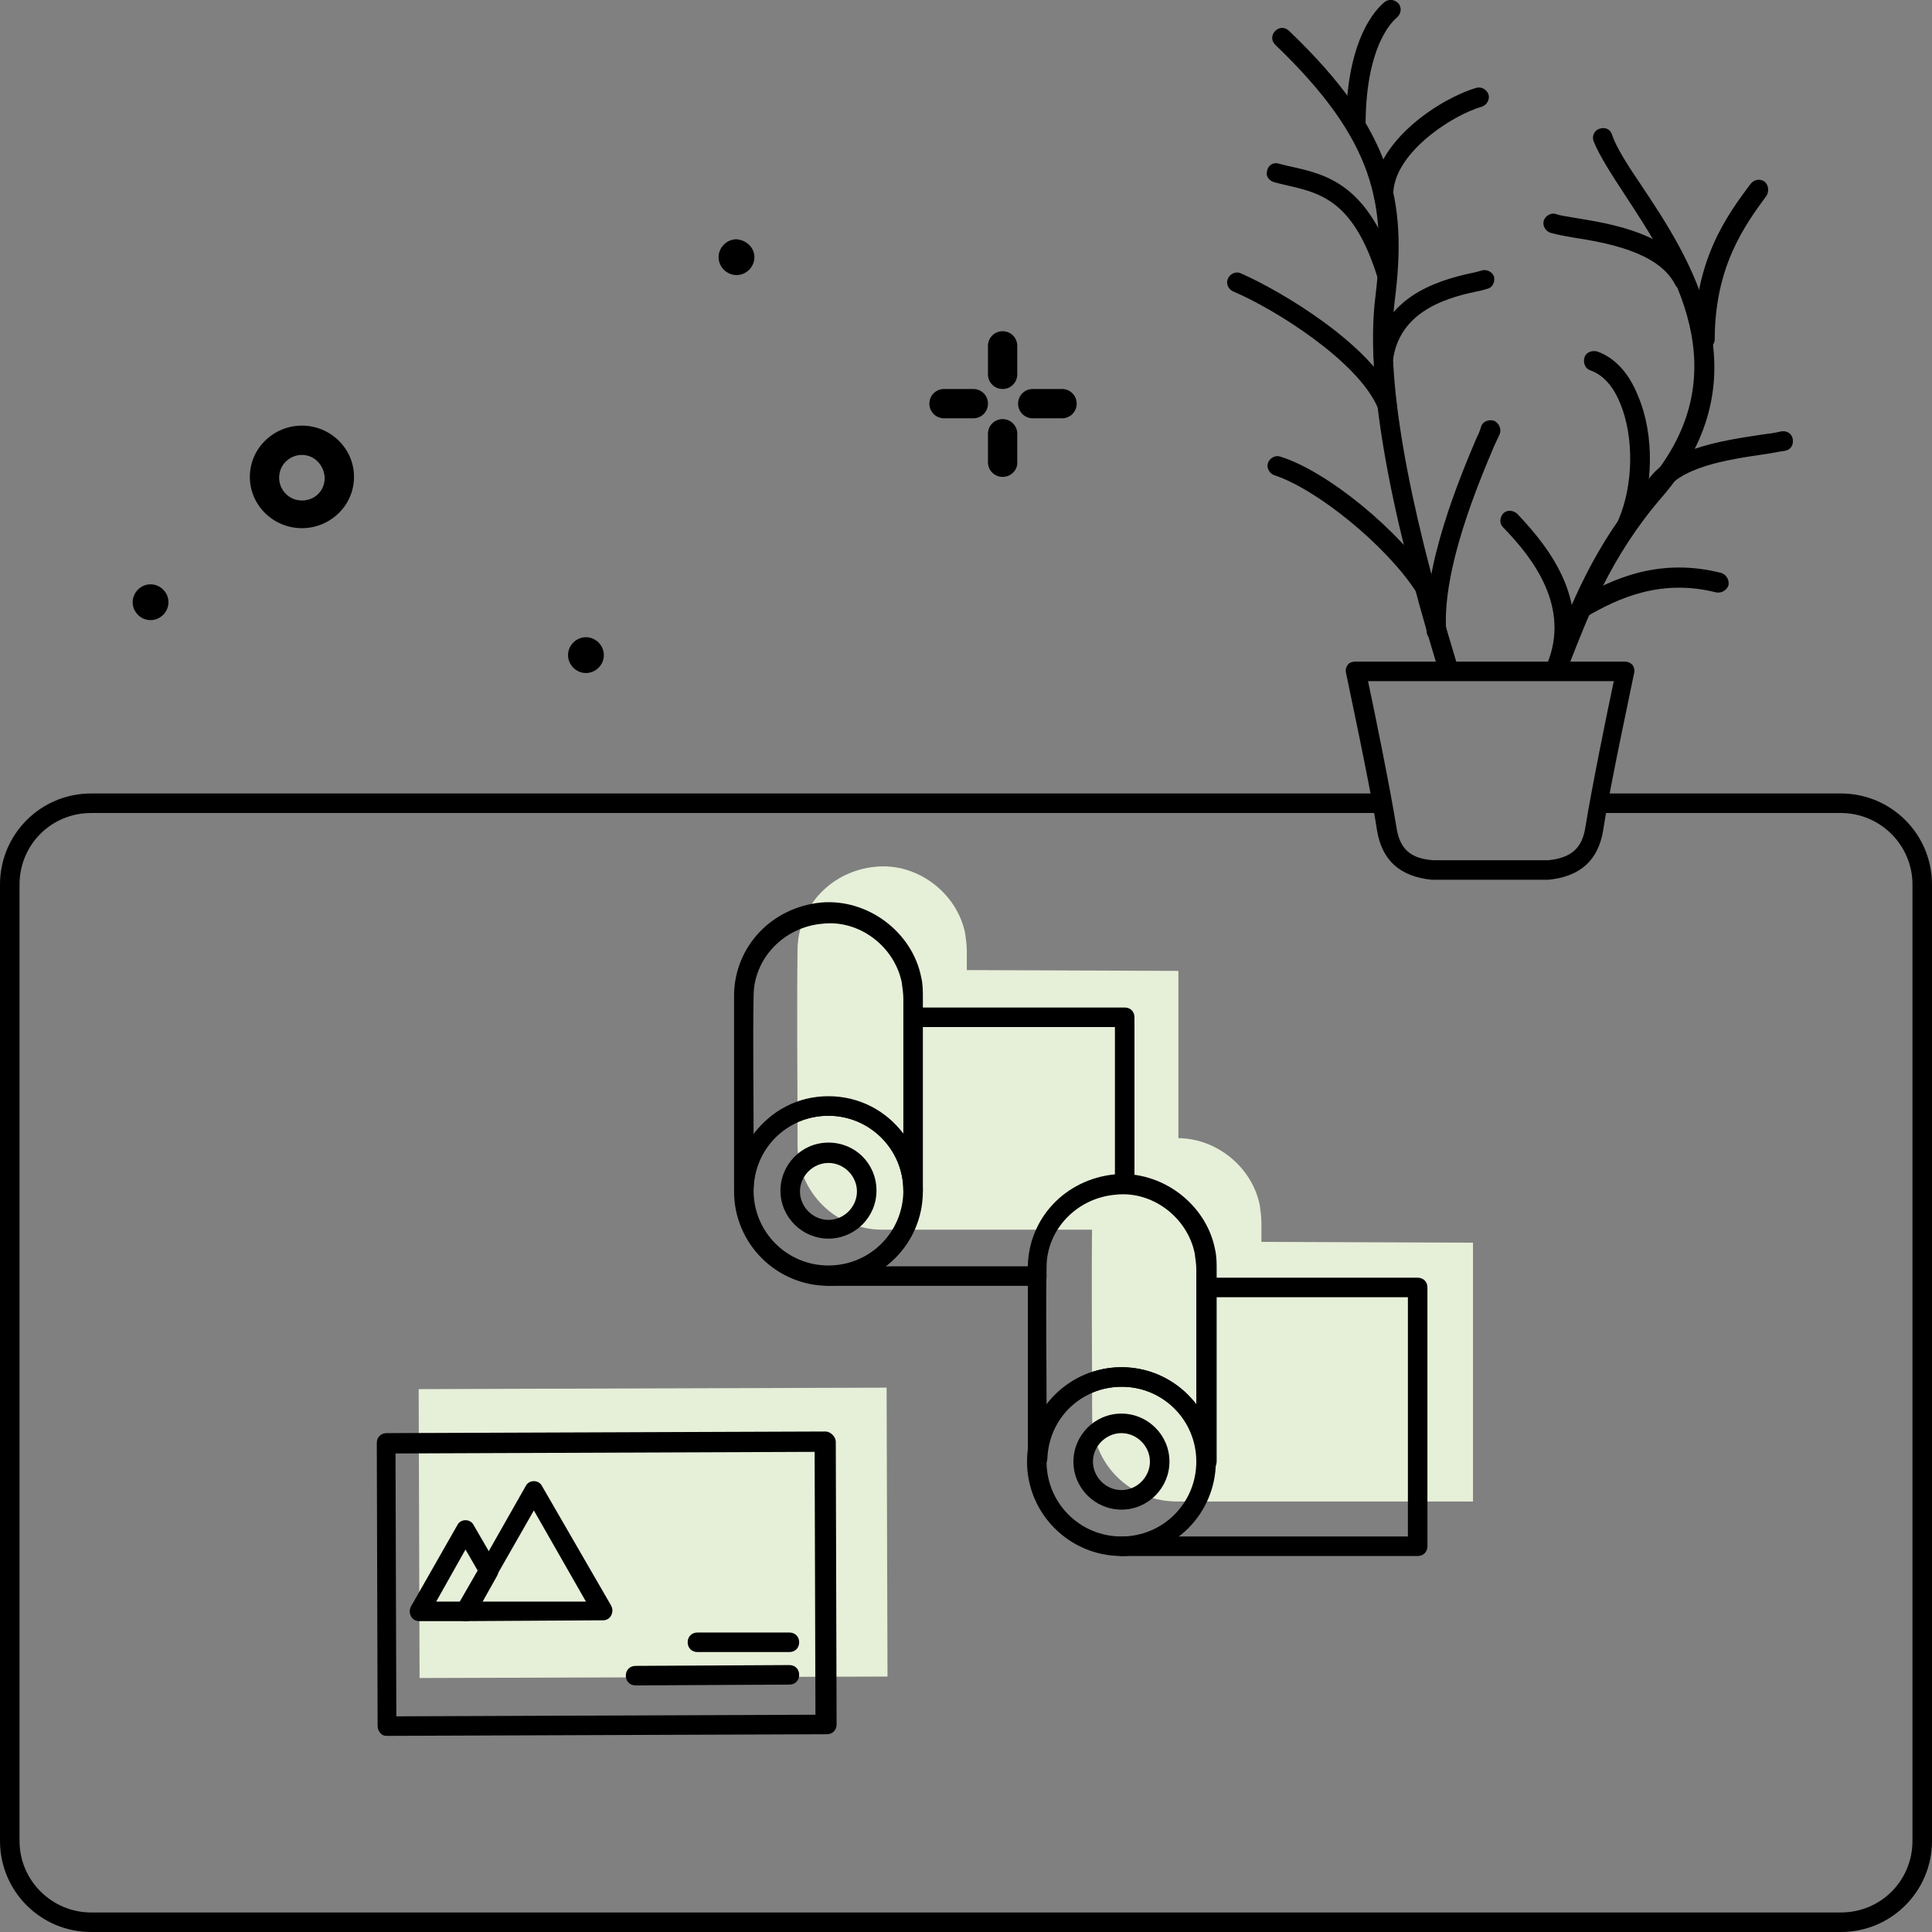
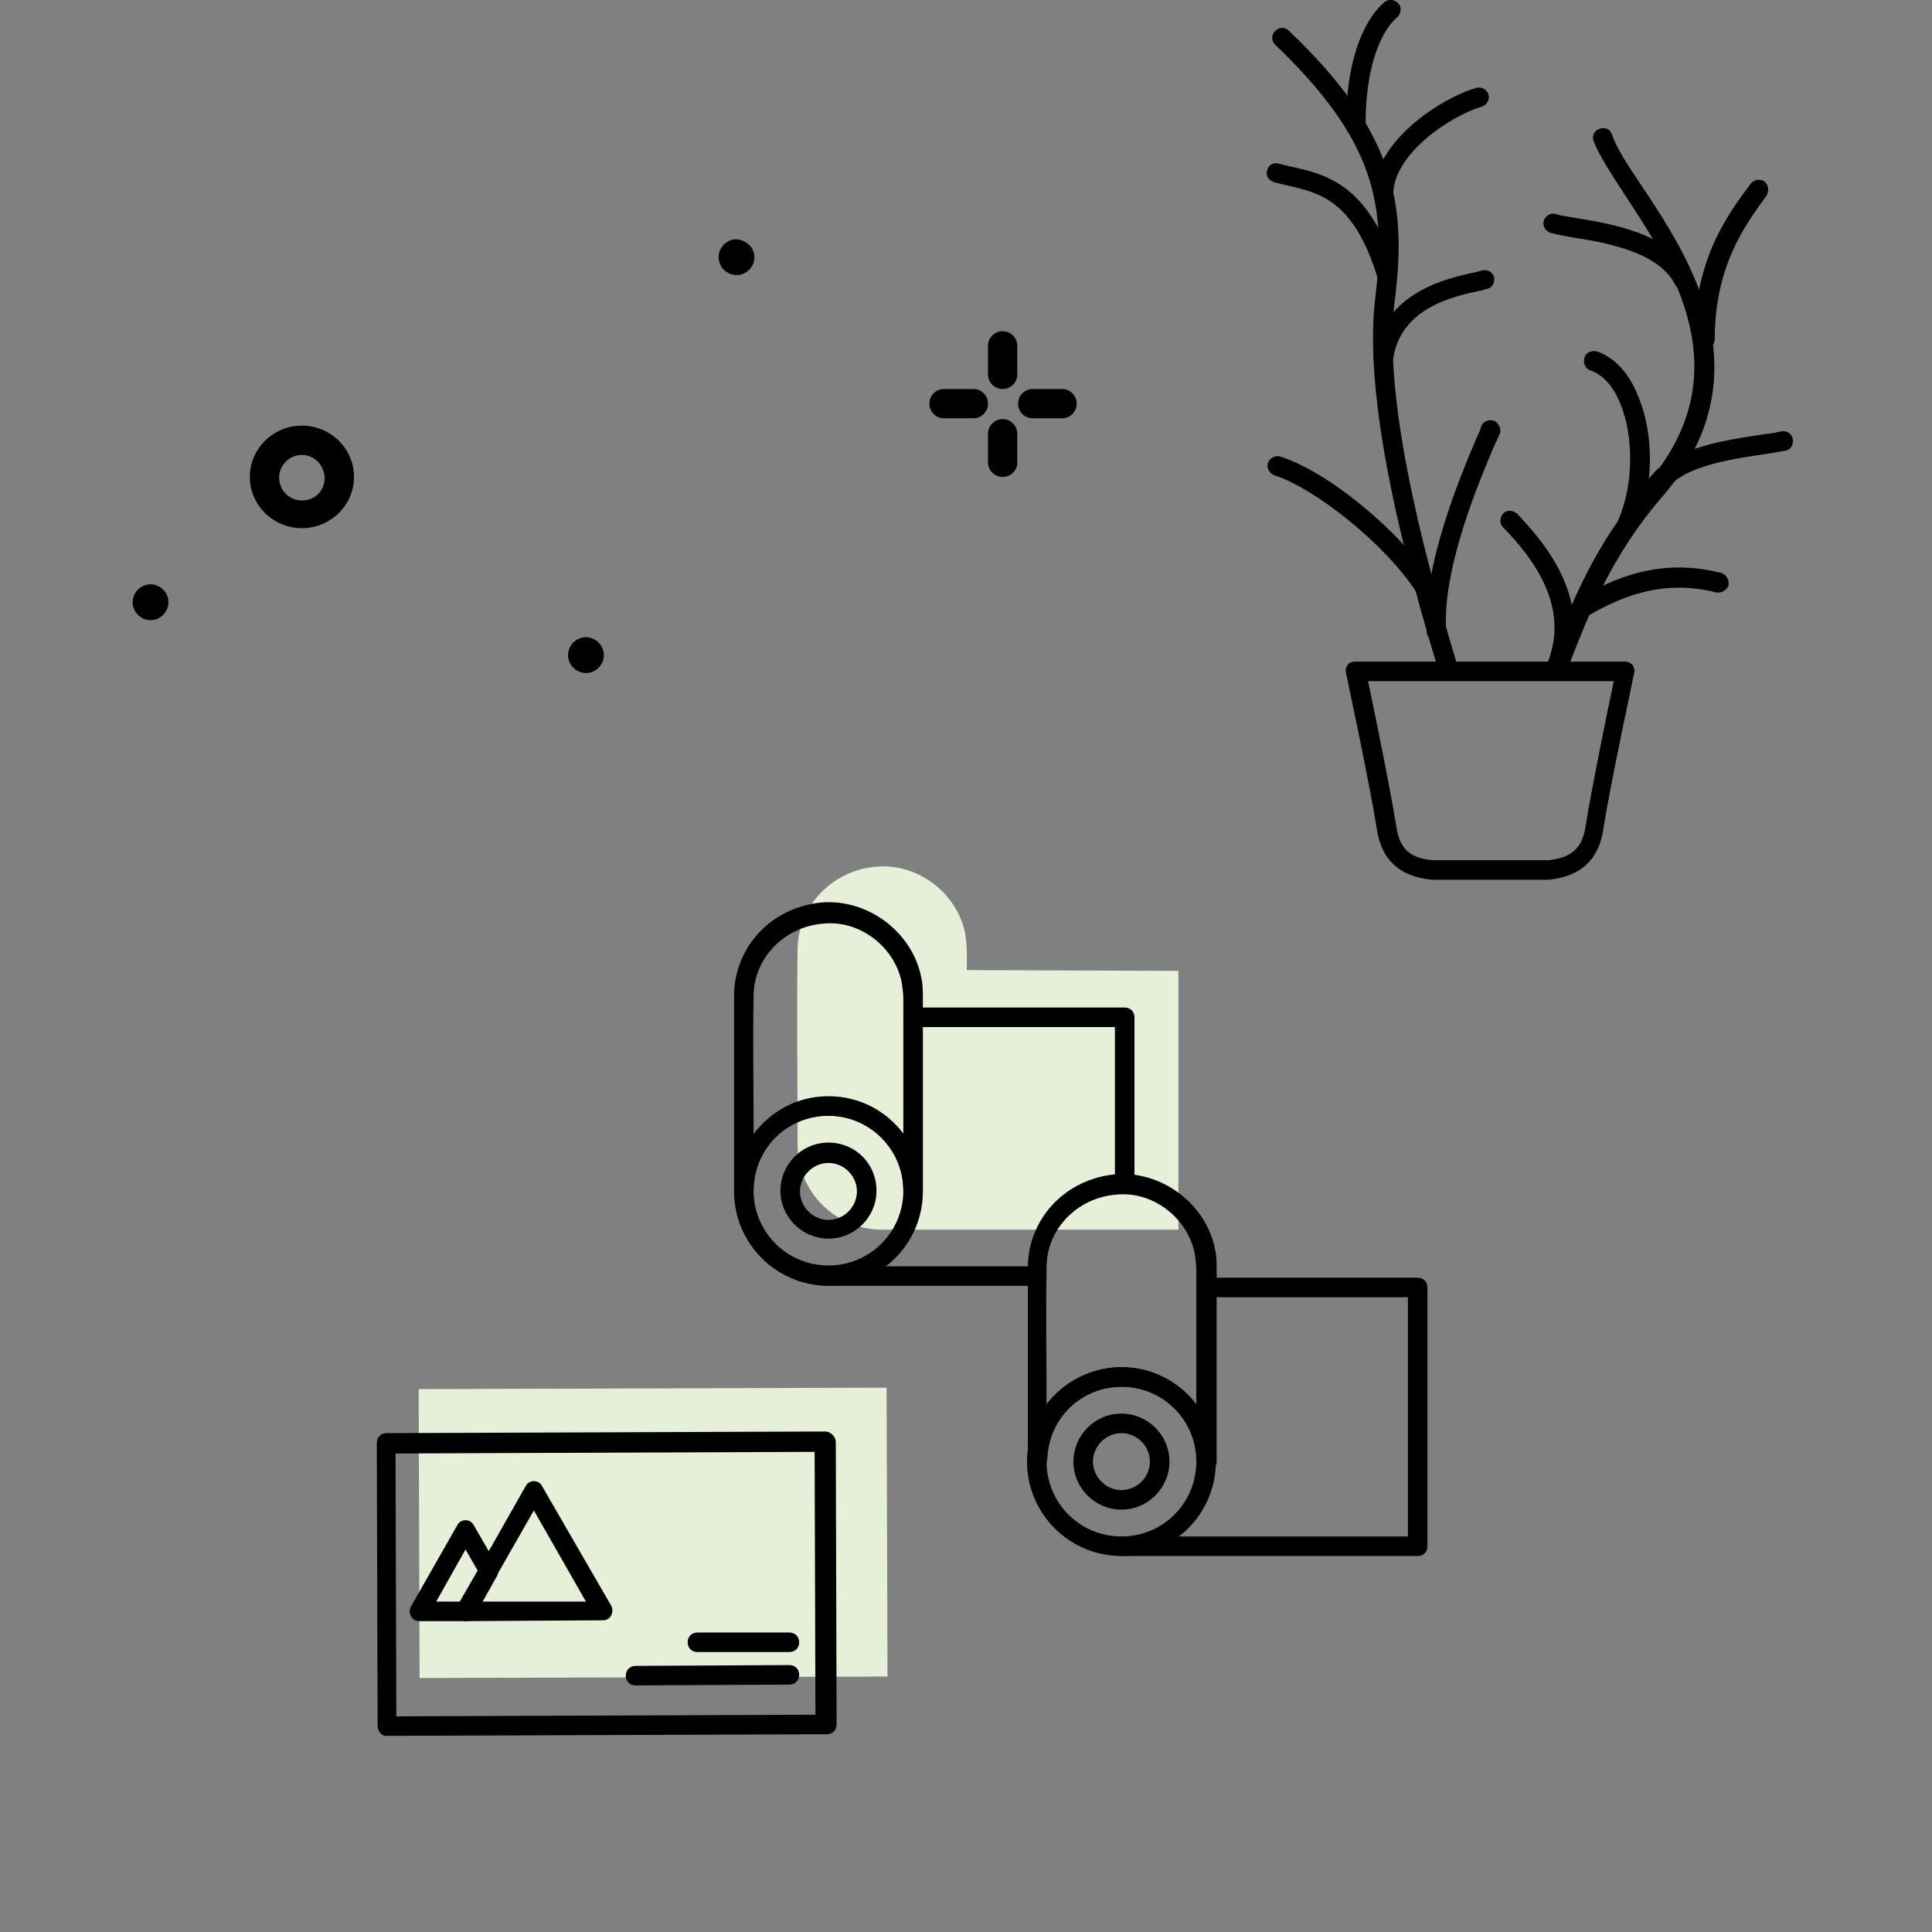
<svg xmlns="http://www.w3.org/2000/svg" version="1.1" id="a" x="0px" y="0px" viewBox="0 0 237.4 237.4" style="enable-background:new 0 0 237.4 237.4;" xml:space="preserve">
  <rect x="0" y="0" width="237.4" height="237.4" fill="#808080" stroke="none" />
  <style type="text/css">
	.st0{fill:#E6EFD8;}
	.st1{display:none;}
	.st2{display:inline;fill:#E6EFD8;}
	.st3{display:inline;}
</style>
-   <path class="st0" d="M155,152.6L155,152.6c0-0.8,0-1.6,0-2.3c0-0.7-0.1-1.5-0.2-2.2c-1-5-5.9-8.7-11-8.2c-5.4,0.5-9.5,4.8-9.6,10.1  c-0.1,7.8,0,15.7,0,23.5c0,0,0,0,0,0.1l0,0c0,0.2,0,0.3,0,0.5c0,5.8,4.7,10.4,10.4,10.4H181v-31.8L155,152.6L155,152.6z" />
  <path class="st0" d="M118.8,119.2L118.8,119.2c0-0.8,0-1.6,0-2.3c0-0.7-0.1-1.5-0.2-2.2c-1-5-5.9-8.7-11-8.2  c-5.4,0.5-9.5,4.8-9.6,10.1c-0.1,7.8,0,15.7,0,23.5c0,0,0,0,0,0.1l0,0c0,0.2,0,0.3,0,0.5c0,5.8,4.7,10.4,10.4,10.4h36.4v-31.8  L118.8,119.2L118.8,119.2z" />
  <g class="st1">
    <path class="st2" d="M114.7,191.5c0,11-8.9,19.9-19.9,19.9s-19.9-8.9-19.9-19.9s8.9-19.9,19.9-19.9L114.7,191.5L114.7,191.5z" />
    <path class="st3" d="M89.4,214.7c-11.7,0-21.1-9.5-21.1-21.1s9.5-21.1,21.1-21.1c0.3,0,0.6,0.1,0.9,0.4l19.9,19.9   c0.2,0.2,0.4,0.5,0.4,0.9C110.5,205.2,101.1,214.7,89.4,214.7z M88.9,174.8c-10.1,0.3-18.2,8.6-18.2,18.7   c0,10.2,8.4,18.7,18.7,18.7s18.5-8.1,18.7-18.2L88.9,174.8L88.9,174.8z" />
    <path class="st3" d="M109.3,194.8c-11.7,0-21.1-9.5-21.1-21.1c0-0.5,0.3-0.9,0.7-1.1c0.4-0.2,1-0.1,1.3,0.3l19.9,19.9   c0.3,0.3,0.5,0.9,0.3,1.3C110.3,194.5,109.8,194.8,109.3,194.8L109.3,194.8z M90.9,176.8c1.3,7.8,7.5,14,15.3,15.3L90.9,176.8z" />
    <g class="st3">
      <path d="M101.8,202.8H83.2c-0.4,0-0.8-0.2-1-0.6c-0.2-0.4-0.2-0.8,0-1.2l9.3-16.3c0.2-0.4,0.6-0.6,1-0.6l0,0c0.4,0,0.8,0.2,1,0.6    l9.3,16.3c0.2,0.4,0.2,0.8,0,1.2S102.3,202.8,101.8,202.8z M85.3,200.4h14.5l-7.2-12.7C92.5,187.8,85.3,200.4,85.3,200.4z" />
      <path d="M83.2,202.8H77c-0.4,0-0.8-0.2-1-0.6c-0.2-0.4-0.2-0.8,0-1.2l6.3-11c0.2-0.4,0.6-0.6,1-0.6l0,0c0.4,0,0.8,0.2,1,0.6    l3.1,5.5c0.2,0.4,0.2,0.8,0,1.2l-3.1,5.5C84.1,202.6,83.7,202.8,83.2,202.8z M79,200.4h3.5l2.5-4.3l-1.8-3.1L79,200.4L79,200.4z" />
    </g>
  </g>
  <path d="M138.2,146.7c-0.7,0-1.2-0.5-1.2-1.2v-19.3h-24.8c-0.7,0-1.2-0.5-1.2-1.2c0-0.7,0.5-1.2,1.2-1.2h26c0.7,0,1.2,0.5,1.2,1.2  v20.5C139.4,146.1,138.9,146.7,138.2,146.7z" />
  <path d="M127.4,158h-25.6c-0.7,0-1.2-0.5-1.2-1.2s0.5-1.2,1.2-1.2h25.6c0.7,0,1.2,0.5,1.2,1.2S128.1,158,127.4,158z" />
  <path d="M101.8,158c-6.4,0-11.6-5.2-11.6-11.6s5.2-11.6,11.6-11.6s11.6,5.2,11.6,11.6S108.2,158,101.8,158z M101.8,137.1  c-5.1,0-9.2,4.1-9.2,9.2s4.1,9.2,9.2,9.2c5.1,0,9.2-4.1,9.2-9.2S106.9,137.1,101.8,137.1z" />
  <path d="M101.8,152.2c-3.2,0-5.9-2.6-5.9-5.9c0-3.2,2.6-5.9,5.9-5.9s5.9,2.6,5.9,5.9C107.7,149.6,105,152.2,101.8,152.2z   M101.8,142.9c-1.9,0-3.5,1.6-3.5,3.5s1.6,3.5,3.5,3.5s3.5-1.6,3.5-3.5S103.7,142.9,101.8,142.9z" />
  <path d="M112.2,147.5c-0.7,0-1.2-0.5-1.2-1.2c0-5.1-4.2-9.2-9.2-9.2c-5.1,0-9,3.9-9.2,8.8c0,0.6-0.5,1.1-1.2,1.2  c-0.6,0-1.1-0.5-1.2-1.1c0-0.1,0-0.1,0-0.2c0-2.3,0-4.5,0-6.8c0-5.5,0-11.2,0-16.8c0.1-5.9,4.6-10.7,10.7-11.3  c5.7-0.5,11.2,3.6,12.3,9.2c0.2,0.8,0.2,1.7,0.2,2.4c0,6.1,0,12.1,0,18.2v5.5C113.4,147,112.9,147.5,112.2,147.5L112.2,147.5  L112.2,147.5z M101.8,134.7c3.8,0,7.1,1.8,9.2,4.6c0-5.5,0-11.1,0-16.6c0-0.6-0.1-1.3-0.2-2c-0.9-4.4-5.2-7.7-9.7-7.2  c-4.8,0.4-8.5,4.3-8.5,8.9c-0.1,5.6,0,11.3,0,16.8c0,0.1,0,0.1,0,0.2C94.7,136.5,98,134.7,101.8,134.7L101.8,134.7z" />
  <path d="M174.2,191.2h-36.4c-0.7,0-1.2-0.5-1.2-1.2c0-0.7,0.5-1.2,1.2-1.2H173v-29.4h-24.8c-0.7,0-1.2-0.5-1.2-1.2  c0-0.7,0.5-1.2,1.2-1.2h26c0.7,0,1.2,0.5,1.2,1.2V190C175.4,190.7,174.9,191.2,174.2,191.2z" />
  <path d="M137.8,191.2c-6.4,0-11.6-5.2-11.6-11.6s5.2-11.6,11.6-11.6s11.6,5.2,11.6,11.6S144.2,191.2,137.8,191.2z M137.8,170.4  c-5.1,0-9.2,4.1-9.2,9.2s4.1,9.2,9.2,9.2c5.1,0,9.2-4.1,9.2-9.2S142.9,170.4,137.8,170.4z" />
  <path d="M137.8,185.5c-3.2,0-5.9-2.6-5.9-5.9c0-3.2,2.6-5.9,5.9-5.9c3.2,0,5.9,2.6,5.9,5.9C143.7,182.8,141.1,185.5,137.8,185.5z   M137.8,176.1c-1.9,0-3.5,1.6-3.5,3.5s1.6,3.5,3.5,3.5s3.5-1.6,3.5-3.5S139.7,176.1,137.8,176.1z" />
  <path d="M148.3,180.8c-0.7,0-1.2-0.5-1.2-1.2l0,0c0-5.1-4.2-9.2-9.2-9.2c-5.1,0-9,3.9-9.2,8.8c0,0.6-0.5,1.1-1.2,1.1c0,0,0,0,0,0  c-0.6,0-1.1-0.4-1.2-1c0-0.1,0-0.1,0-0.2c0-2.2,0-4.4,0-6.6c0-5.5,0-11.3,0-16.9c0.1-5.9,4.6-10.7,10.7-11.3  c5.7-0.5,11.2,3.6,12.3,9.2c0.2,0.9,0.2,1.7,0.2,2.4c0,5.9,0,11.9,0,17.8v5.9C149.5,180.3,148.9,180.8,148.3,180.8L148.3,180.8  L148.3,180.8z M137.8,168c3.8,0,7.1,1.8,9.2,4.6c0-5.5,0-11.1,0-16.6c0-0.6-0.1-1.3-0.2-2c-0.9-4.4-5.2-7.7-9.7-7.2  c-4.8,0.4-8.5,4.3-8.5,8.9c-0.1,5.6,0,11.3,0,16.9v0.1C130.7,169.8,134.1,168,137.8,168L137.8,168z" />
  <path class="st1" d="M115.6,223.1H61.7c-0.7,0-1.2-0.5-1.2-1.2V168c0-0.7,0.5-1.2,1.2-1.2h53.8c0.7,0,1.2,0.5,1.2,1.2v53.8  C116.8,222.5,116.2,223.1,115.6,223.1z M62.9,220.7h51.4v-51.4H62.9V220.7z" />
  <path d="M37.1,64.9c-3.5,0-6.4-2.8-6.4-6.3s2.9-6.3,6.4-6.3c3.5,0,6.4,2.8,6.4,6.3S40.6,64.9,37.1,64.9L37.1,64.9z M37.1,55.9  c-1.5,0-2.8,1.2-2.8,2.8c0,1.5,1.2,2.8,2.8,2.8s2.8-1.2,2.8-2.8C39.8,57.1,38.6,55.9,37.1,55.9L37.1,55.9z" />
  <g>
    <path d="M123.2,47.8c-1,0-1.8-0.8-1.8-1.8l0,0v-3.5c0-1,0.8-1.8,1.8-1.8s1.8,0.8,1.8,1.8l0,0V46C125,47,124.2,47.8,123.2,47.8z" />
    <path d="M123.2,58.6c-1,0-1.8-0.8-1.8-1.8l0,0v-3.5c0-1,0.8-1.8,1.8-1.8s1.8,0.8,1.8,1.8l0,0v3.6C125,57.8,124.2,58.6,123.2,58.6z" />
    <path d="M119.6,51.4h-3.6c-1,0-1.8-0.8-1.8-1.8c0-1,0.8-1.8,1.8-1.8h3.6c1,0,1.8,0.8,1.8,1.8S120.6,51.4,119.6,51.4z" />
    <path d="M130.5,51.4h-3.6c-1,0-1.8-0.8-1.8-1.8c0-1,0.8-1.8,1.8-1.8h3.6c1,0,1.8,0.8,1.8,1.8S131.5,51.4,130.5,51.4z" />
  </g>
  <path d="M74.2,80.5c0,1.2-1,2.2-2.2,2.2s-2.2-1-2.2-2.2s1-2.2,2.2-2.2C73.2,78.3,74.2,79.3,74.2,80.5C74.2,80.5,74.2,80.5,74.2,80.5  z" />
  <path d="M92.7,31.6c0,1.2-1,2.2-2.2,2.2s-2.2-1-2.2-2.2c0-1.2,1-2.2,2.2-2.2C91.7,29.5,92.7,30.4,92.7,31.6  C92.7,31.6,92.7,31.6,92.7,31.6z" />
  <path d="M20.7,74c0,1.2-1,2.2-2.2,2.2s-2.2-1-2.2-2.2s1-2.2,2.2-2.2C19.7,71.8,20.7,72.8,20.7,74C20.7,74,20.7,74,20.7,74z" />
-   <path d="M226.2,237.4h-215c-6.2,0-11.2-5-11.2-11.2V108.7c0-6.2,5-11.2,11.2-11.2h158.5c0.7,0,1.2,0.5,1.2,1.2  c0,0.7-0.5,1.2-1.2,1.2H11.2c-4.9,0-8.8,3.9-8.8,8.8v117.5c0,4.9,4,8.8,8.8,8.8h215c4.9,0,8.8-3.9,8.8-8.8V108.7  c0-4.9-4-8.8-8.8-8.8h-29.4c-0.7,0-1.2-0.5-1.2-1.2c0-0.7,0.5-1.2,1.2-1.2h29.4c6.2,0,11.2,5,11.2,11.2v117.5  C237.4,232.4,232.4,237.4,226.2,237.4L226.2,237.4z" />
  <g>
    <g>
      <path d="M178,83.6c-0.5,0-1-0.3-1.2-0.9l-0.1-0.5c-6.3-20.7-8.9-36-7.7-45.7c1.4-11.4-0.1-19.3-12.3-31c-0.5-0.5-0.5-1.2,0-1.7    c0.5-0.5,1.2-0.5,1.7,0c12.9,12.3,14.5,21.1,13,33c-1.2,9.3,1.4,24.3,7.6,44.7l0.1,0.5c0.2,0.6-0.2,1.3-0.8,1.5    C178.2,83.6,178.1,83.6,178,83.6L178,83.6z" />
      <path d="M166.6,16.6c-0.7,0-1.2-0.5-1.2-1.2c0-11.8,4.6-15,4.8-15.2c0.6-0.4,1.3-0.2,1.7,0.3c0.4,0.6,0.2,1.3-0.3,1.7    c-0.1,0.1-3.8,2.9-3.8,13.2C167.8,16,167.3,16.5,166.6,16.6L166.6,16.6z" />
      <path d="M170.5,35.1c-0.5,0-1-0.3-1.2-0.9c-3-9.7-7.1-10.5-11.5-11.5c-0.4-0.1-0.8-0.2-1.2-0.3c-0.7-0.2-1.1-0.8-0.9-1.4    c0.1-0.7,0.8-1.1,1.4-0.9c0.4,0.1,0.8,0.2,1.2,0.3c4.6,1,9.9,2.1,13.3,13.1c0.2,0.6-0.2,1.3-0.8,1.5    C170.7,35.1,170.6,35.1,170.5,35.1L170.5,35.1z" />
      <path d="M170,25.1c-0.7,0-1.2-0.5-1.2-1.2c0-6.6,8.4-11.9,12.6-13.1c0.6-0.2,1.3,0.2,1.5,0.8c0.2,0.6-0.2,1.3-0.8,1.5    c-3.8,1.1-10.9,5.8-10.9,10.8C171.2,24.6,170.7,25.1,170,25.1L170,25.1z" />
      <path d="M170,45c-0.1,0-0.1,0-0.2,0c-0.6-0.1-1.1-0.7-1-1.4c1.4-7.8,9-9.4,12.7-10.2l0.7-0.2c0.6-0.1,1.3,0.3,1.4,0.9    c0.1,0.7-0.3,1.3-0.9,1.4l-0.7,0.2c-3.4,0.7-9.8,2.1-10.8,8.3C171.1,44.6,170.6,45,170,45L170,45z" />
-       <path d="M170.4,50.8c-0.5,0-0.9-0.3-1.1-0.7c-2.5-5.8-12.8-12.2-17.8-14.3c-0.6-0.3-0.9-1-0.6-1.6s1-0.9,1.6-0.6    c4.8,2.1,16.2,8.8,19,15.6c0.3,0.6,0,1.3-0.6,1.6C170.8,50.8,170.6,50.8,170.4,50.8L170.4,50.8z" />
      <path d="M176.5,78.8c-0.6,0-1.1-0.5-1.2-1.1c-0.5-8.1,4.1-19.1,6.1-23.8c0.3-0.6,0.5-1.1,0.6-1.5c0.2-0.6,0.9-0.9,1.6-0.7    c0.6,0.3,0.9,1,0.7,1.6c-0.2,0.4-0.4,0.9-0.7,1.5c-1.9,4.5-6.4,15.1-5.9,22.7C177.8,78.1,177.3,78.7,176.5,78.8    C176.6,78.7,176.6,78.7,176.5,78.8L176.5,78.8z" />
-       <path d="M175,73.3c-0.4,0-0.8-0.2-1-0.6c-3.7-5.7-12.2-12.6-17.4-14.3c-0.6-0.2-1-0.9-0.8-1.5c0.2-0.6,0.9-1,1.5-0.8    c5.8,1.8,14.7,9.1,18.7,15.3c0.4,0.6,0.2,1.3-0.4,1.7C175.4,73.2,175.2,73.3,175,73.3L175,73.3z" />
+       <path d="M175,73.3c-0.4,0-0.8-0.2-1-0.6c-3.7-5.7-12.2-12.6-17.4-14.3c-0.6-0.2-1-0.9-0.8-1.5c0.2-0.6,0.9-1,1.5-0.8    c5.8,1.8,14.7,9.1,18.7,15.3c0.4,0.6,0.2,1.3-0.4,1.7C175.4,73.2,175.2,73.3,175,73.3z" />
    </g>
    <g>
      <path d="M191.2,83.6c-0.1,0-0.3,0-0.4-0.1c-0.6-0.2-0.9-0.9-0.7-1.6l0.5-1.2c2.3-6.1,5.2-13.7,11.8-21.3    c11.7-13.6,3-26.7-2.7-35.4c-1.7-2.6-3.2-4.9-3.9-6.7c-0.2-0.6,0.1-1.3,0.8-1.5s1.3,0.1,1.5,0.8c0.5,1.5,1.9,3.7,3.6,6.2    c5.8,8.7,15.5,23.3,2.5,38.3c-6.3,7.3-9.1,14.7-11.4,20.6l-0.5,1.2C192.1,83.3,191.7,83.6,191.2,83.6L191.2,83.6z" />
      <path d="M191.3,83.3c-0.1,0-0.3,0-0.5-0.1c-0.6-0.2-0.9-1-0.7-1.6c2.9-7-1.7-13-5.4-16.8c-0.5-0.5-0.4-1.2,0-1.7    c0.5-0.5,1.2-0.4,1.7,0c4.2,4.4,9.3,11.1,5.9,19.4C192.2,83,191.8,83.3,191.3,83.3z" />
      <path d="M194.3,75.9c-0.4,0-0.8-0.2-1-0.6c-0.3-0.6-0.2-1.3,0.4-1.6c4.6-2.7,10.3-5.2,17.8-3.3c0.6,0.2,1,0.8,0.9,1.5    c-0.2,0.6-0.8,1-1.5,0.9c-6.7-1.7-11.9,0.6-16,3C194.7,75.8,194.5,75.9,194.3,75.9z" />
      <path d="M200,65.5c-0.2,0-0.3,0-0.5-0.1c-0.6-0.3-0.9-1-0.6-1.6c1.8-4.2,1.9-10.1,0.2-14.2c-0.6-1.5-1.7-3.4-3.7-4.1    c-0.6-0.2-0.9-0.9-0.7-1.6c0.2-0.6,0.9-0.9,1.6-0.7c2.2,0.8,3.9,2.7,5,5.5c2,4.7,1.9,11.3-0.2,16.1    C200.9,65.3,200.5,65.5,200,65.5L200,65.5z" />
      <path d="M203.2,61.4c-0.2,0-0.4,0-0.6-0.2c-0.6-0.3-0.8-1.1-0.5-1.6c2.5-4.4,9.1-5.4,14.4-6.2c0.8-0.1,1.6-0.2,2.4-0.4    c0.7-0.1,1.3,0.3,1.4,1c0.1,0.7-0.3,1.3-1,1.4c-0.8,0.1-1.6,0.3-2.4,0.4c-4.8,0.7-10.7,1.6-12.6,5    C204.1,61.2,203.7,61.5,203.2,61.4L203.2,61.4z" />
      <path d="M209.4,43L209.4,43c-0.7,0-1.2-0.5-1.2-1.2c0-9.9,4-15.3,6.9-19.2c0.4-0.5,1.1-0.7,1.7-0.3c0.5,0.4,0.6,1.1,0.3,1.7    c-2.7,3.7-6.4,8.7-6.4,17.8C210.6,42.5,210,43,209.4,43L209.4,43z" />
      <path d="M206.9,35.6c-0.4,0-0.9-0.2-1.1-0.7c-2.1-4-8.6-5.1-12.4-5.7c-1.2-0.2-2.2-0.4-2.9-0.6c-0.6-0.2-1-0.9-0.8-1.5    c0.2-0.6,0.9-1,1.5-0.8c0.5,0.2,1.4,0.3,2.5,0.5c4.3,0.7,11.6,1.9,14.2,7c0.3,0.6,0.1,1.3-0.5,1.6    C207.3,35.5,207.1,35.6,206.9,35.6L206.9,35.6z" />
    </g>
    <path d="M188.5,108.1c-0.2,0-0.4,0-0.6,0H179h-0.5c-0.4,0-0.8,0-1.3,0H176c0,0-0.1,0-0.1,0c-3.9-0.4-6.1-2.4-6.7-6.1   c-0.8-5.3-3.8-19.2-3.8-19.3c-0.1-0.4,0-0.7,0.2-1s0.6-0.4,0.9-0.4h33.2c0.4,0,0.7,0.2,0.9,0.4c0.2,0.3,0.3,0.7,0.2,1   c0,0.1-3,14-3.8,19.3c-0.6,3.7-2.8,5.7-6.7,6.1c0,0-0.1,0-0.1,0h-1.3C188.9,108.1,188.7,108.1,188.5,108.1L188.5,108.1z M179,105.7   h8.9c0.4,0,0.8,0,1.2,0h1.2c2.8-0.3,4.1-1.5,4.5-4c0.7-4.4,2.7-14.3,3.5-18h-30.2c0.8,3.7,2.8,13.6,3.5,18c0.4,2.6,1.7,3.8,4.5,4   h1.2c0.4,0,0.8,0,1.2,0H179L179,105.7z" />
  </g>
  <g>
    <rect x="51.5" y="170.6" transform="matrix(1 -3.141572e-03 3.141572e-03 1 -0.592 0.253)" class="st0" width="57.5" height="35.5" />
    <path d="M47.5,213.3c-0.3,0-0.6-0.1-0.8-0.4c-0.2-0.2-0.3-0.5-0.3-0.9l-0.1-34.7c0-0.7,0.5-1.2,1.2-1.2l53.9-0.2l0,0   c0.3,0,0.6,0.1,0.9,0.4c0.2,0.2,0.4,0.5,0.4,0.9l0.1,34.7c0,0.7-0.5,1.2-1.2,1.2L47.5,213.3L47.5,213.3L47.5,213.3z M48.6,178.6   l0.1,32.3l51.5-0.2l-0.1-32.3L48.6,178.6z" />
    <path d="M78.1,207.1c-0.7,0-1.2-0.5-1.2-1.2s0.5-1.2,1.2-1.2l18.9-0.1l0,0c0.7,0,1.2,0.5,1.2,1.2s-0.5,1.2-1.2,1.2L78.1,207.1   L78.1,207.1z" />
    <path d="M85.7,203c-0.7,0-1.2-0.5-1.2-1.2s0.5-1.2,1.2-1.2l11.3,0l0,0c0.7,0,1.2,0.5,1.2,1.2S97.7,203,97,203L85.7,203L85.7,203z" />
    <g>
      <path d="M57.2,199.2c-0.4,0-0.8-0.2-1-0.6c-0.2-0.4-0.2-0.8,0-1.2l8.4-14.8c0.2-0.4,0.6-0.6,1-0.6l0,0c0.4,0,0.8,0.2,1,0.6    l8.5,14.7c0.2,0.4,0.2,0.8,0,1.2s-0.6,0.6-1,0.6L57.2,199.2L57.2,199.2L57.2,199.2z M65.6,185.6l-6.4,11.2l12.8,0L65.6,185.6    L65.6,185.6z" />
      <path d="M51.5,199.2c-0.4,0-0.8-0.2-1-0.6c-0.2-0.4-0.2-0.8,0-1.2l5.7-10c0.2-0.4,0.6-0.6,1-0.6l0,0c0.4,0,0.8,0.2,1,0.6l2.9,5    c0.2,0.4,0.2,0.8,0,1.2l-2.8,5c-0.2,0.4-0.6,0.6-1,0.6L51.5,199.2L51.5,199.2L51.5,199.2z M57.2,190.4l-3.6,6.4h2.9l2.2-3.8    L57.2,190.4L57.2,190.4z" />
    </g>
  </g>
</svg>